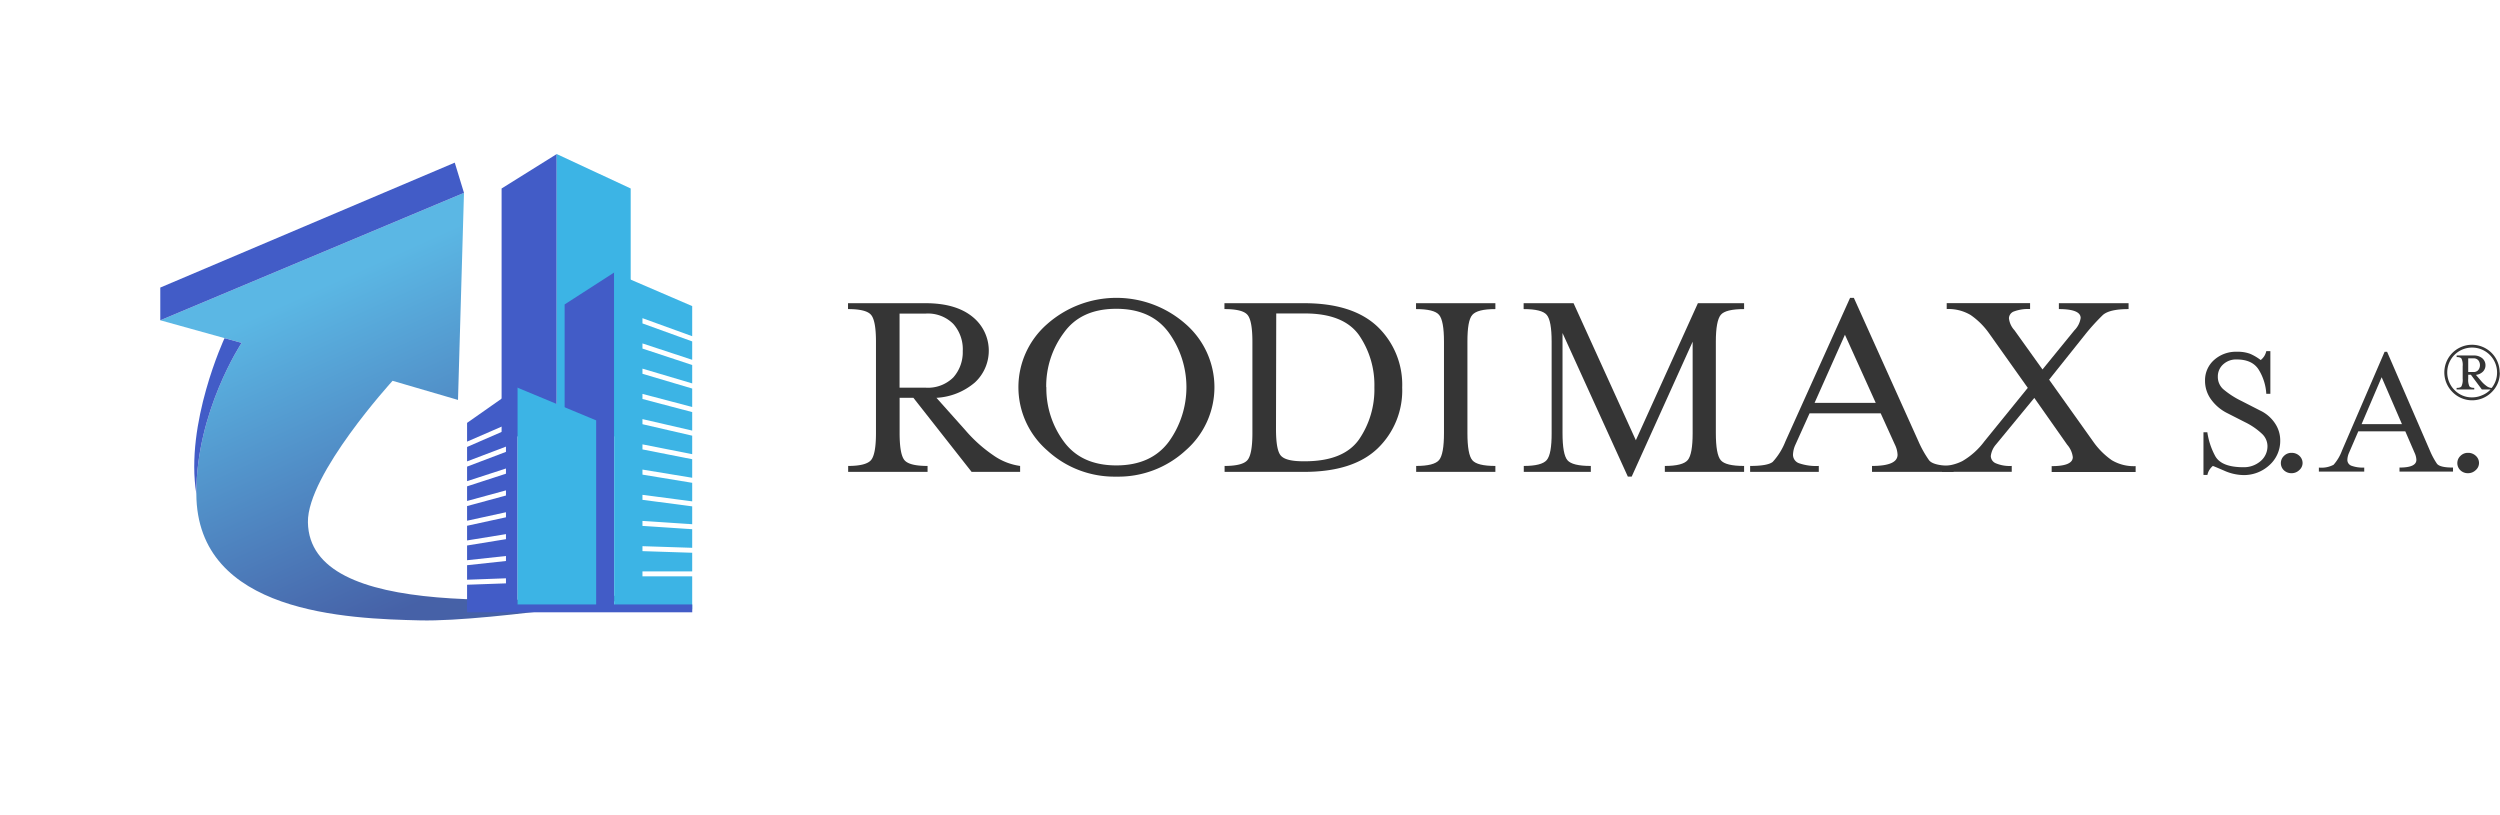
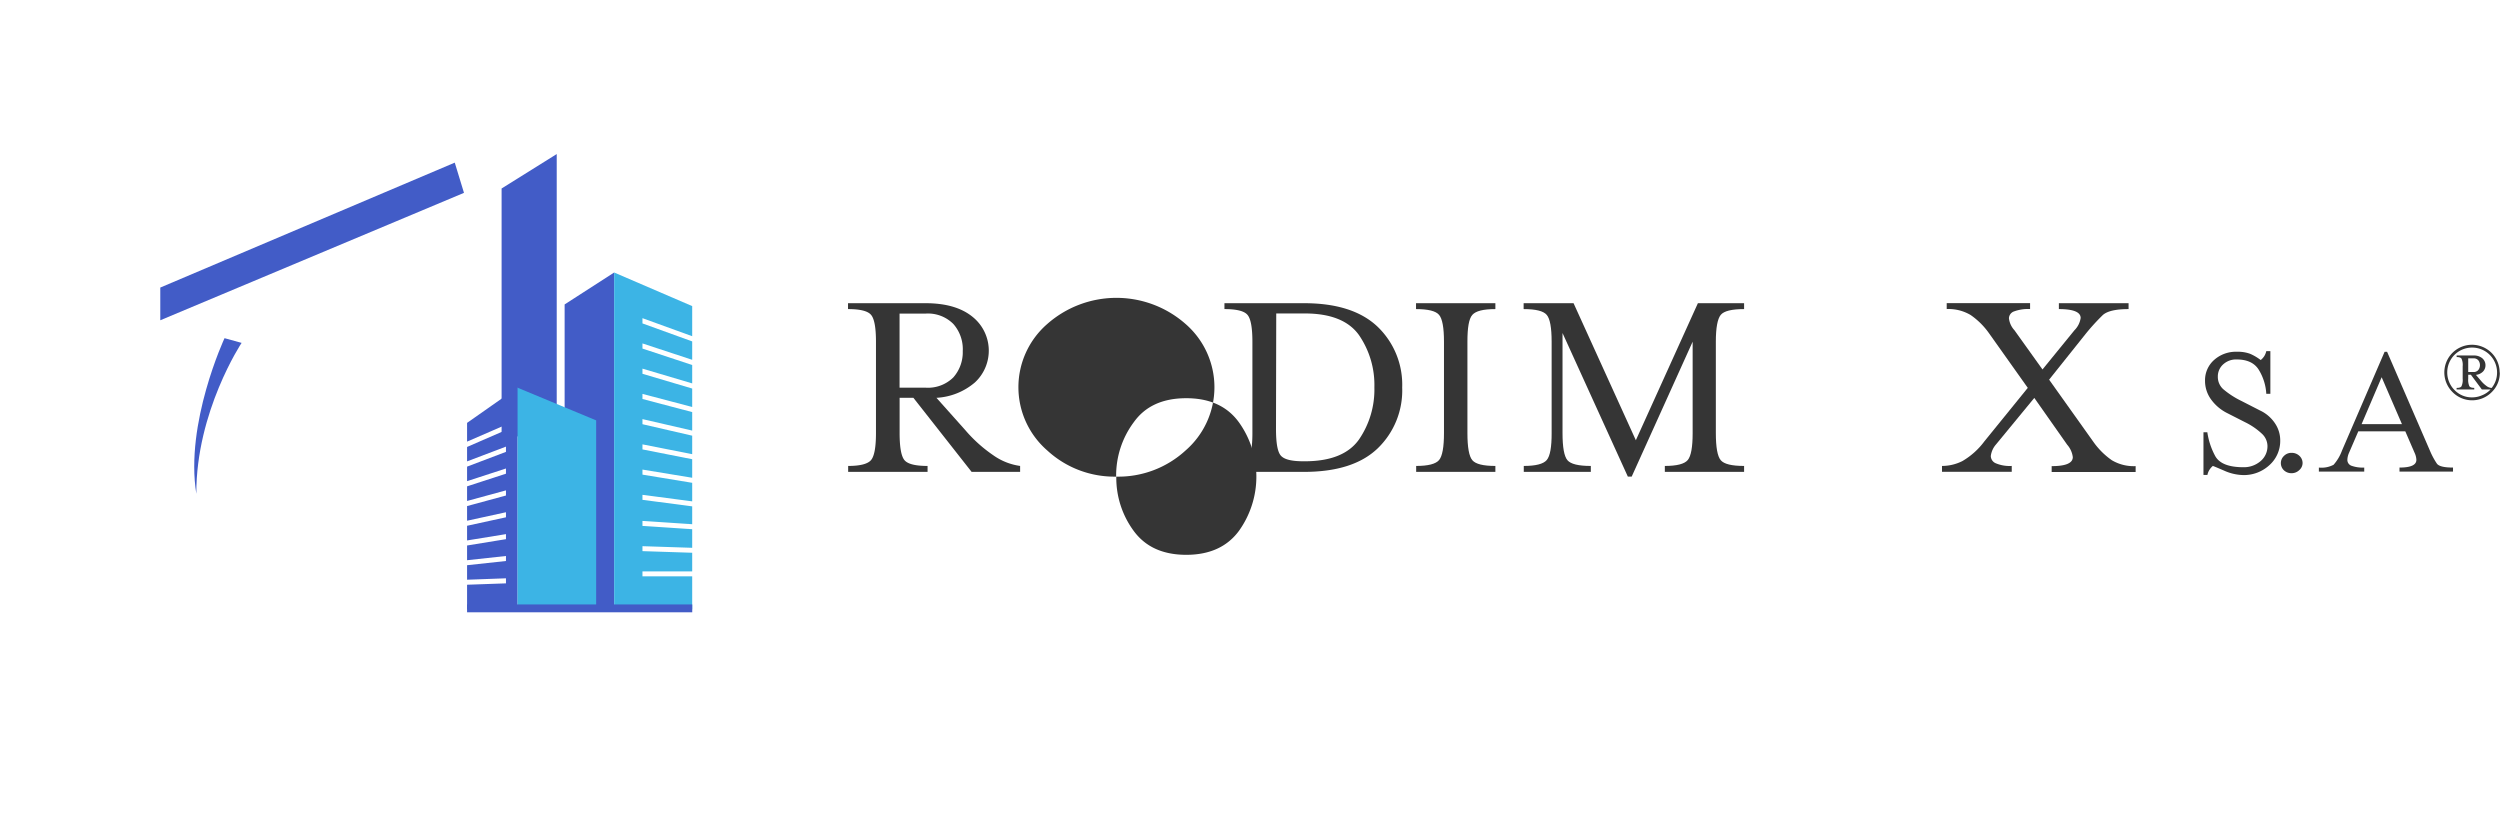
<svg xmlns="http://www.w3.org/2000/svg" viewBox="0 0 509.72 166.14">
  <defs>
    <style>.cls-1{fill:none;}.cls-2{clip-path:url(#clip-path);}.cls-3{fill:url(#Degradado_sin_nombre_3);}.cls-4{fill:#425cc7;}.cls-5{fill:#3cb4e5;}.cls-6{fill:#353535;}</style>
    <clipPath id="clip-path" transform="translate(32.68 31.41)">
-       <path class="cls-1" d="M0,33.89,16.58,38.5s-9.3,14-9.23,30.77C7.46,93.73,38.28,94.73,53,95.08s52.3-5.81,52.3-5.81c-30.42,1.88-74.86,5.82-75.2-14.19-.17-9.75,17.26-28.85,17.26-28.85l13.34,3.9L61.92,7.91Z" />
-     </clipPath>
+       </clipPath>
    <linearGradient id="Degradado_sin_nombre_3" x1="1398.72" y1="6278.05" x2="1399.05" y2="6278.05" gradientTransform="matrix(0, 237.34, 237.34, 0, -1489956.85, -331942.79)" gradientUnits="userSpaceOnUse">
      <stop offset="0" stop-color="#5bb7e4" />
      <stop offset="0.85" stop-color="#4661a7" />
      <stop offset="1" stop-color="#4661a7" />
    </linearGradient>
  </defs>
  <g id="Layer_2" data-name="Layer 2">
    <g id="Capa_1" data-name="Capa 1">
      <g class="cls-2">
        <rect class="cls-3" x="-13.3" y="-9.8" width="131.88" height="122.93" transform="translate(16.14 57.48) rotate(-24.16)" />
      </g>
      <path class="cls-4" d="M13.1,37.54S5,54.92,7.35,69.27C7.28,52.52,16.58,38.5,16.58,38.5Z" transform="translate(32.68 31.41)" />
      <polygon class="cls-4" points="94.6 39.32 92.72 33.16 32.68 58.63 32.68 65.3 94.6 39.32" />
      <polygon class="cls-4" points="102.27 88.97 102.27 38.43 113.51 31.41 113.51 88.97 102.27 88.97" />
-       <polygon class="cls-5" points="113.51 31.41 128.59 38.43 128.59 88.97 113.51 88.97 113.51 31.41" />
      <polygon class="cls-4" points="115.12 62.07 115.12 124.25 125.22 124.25 125.22 55.56 115.12 62.07" />
      <polygon class="cls-5" points="130.99 117.51 130.99 116.5 141.13 116.5 141.13 112.7 130.99 112.37 130.99 111.36 141.13 111.69 141.13 107.9 130.99 107.23 130.99 106.21 141.13 106.88 141.13 103.24 130.99 101.91 130.99 100.89 141.13 102.22 141.13 98.44 130.99 96.77 130.99 95.74 141.13 97.41 141.13 93.63 130.99 91.63 130.99 90.6 141.13 92.6 141.13 88.83 130.99 86.49 130.99 85.45 141.13 87.79 141.13 84.02 130.99 81.35 130.99 80.31 141.13 82.98 141.13 79.22 130.99 76.21 130.99 75.16 141.13 78.17 141.13 74.42 130.99 71.07 130.99 70.02 141.13 73.36 141.13 69.61 130.99 65.94 130.99 64.87 141.13 68.55 141.13 62.41 125.22 55.56 125.22 124.25 141.13 124.25 141.13 117.51 130.99 117.51" />
      <polygon class="cls-5" points="105.48 79.03 121.55 85.71 121.55 124.25 105.48 124.25 105.48 79.03" />
      <polygon class="cls-4" points="95.23 86.22 95.23 90.04 103.16 86.6 103.16 87.68 95.23 91.13 95.23 94.07 103.16 91.06 103.16 92.13 95.23 95.14 95.23 98.1 103.16 95.52 103.16 96.58 95.23 99.16 95.23 102.14 103.16 99.98 103.16 101.03 95.23 103.18 95.23 106.17 103.16 104.44 103.16 105.47 95.23 107.2 95.23 110.19 103.16 108.9 103.16 109.93 95.23 111.22 95.23 114.22 103.16 113.36 103.16 114.38 95.23 115.24 95.23 118.2 103.16 117.91 103.16 118.94 95.23 119.22 95.23 124.25 105.48 124.25 105.48 79.03 95.23 86.22" />
      <rect class="cls-4" x="95.23" y="123.24" width="45.91" height="1.6" />
      <path class="cls-6" d="M164.15,56.31a29,29,0,0,0,5.64,5.07,12.49,12.49,0,0,0,5.52,2.21V64.8h-9.89L153.55,49.7h-2.81v7.17q0,4.37,1,5.55c.66.78,2.22,1.17,4.7,1.17V64.8H140.25V63.59c2.43,0,4-.4,4.67-1.2s1-2.64,1-5.51V38.26q0-4.3-1-5.47c-.66-.79-2.22-1.18-4.7-1.18v-1.2h15.82q6.1,0,9.5,2.72a8.84,8.84,0,0,1,.57,13.42,13.13,13.13,0,0,1-7.86,3.15Zm-.53-16.23a7.77,7.77,0,0,0-1.92-5.43A7.29,7.29,0,0,0,156,32.53h-5.27v15.1H156a7.35,7.35,0,0,0,5.69-2.09,7.74,7.74,0,0,0,1.92-5.46" transform="translate(32.68 31.41)" />
-       <path class="cls-6" d="M194.92,65.77a20.2,20.2,0,0,1-14.09-5.35,17.07,17.07,0,0,1,0-25.76,21.32,21.32,0,0,1,28.23,0,17.07,17.07,0,0,1,0,25.76,20.24,20.24,0,0,1-14.14,5.35M180.66,47.54a18.24,18.24,0,0,0,3.56,11.08q3.57,4.86,10.7,4.86t10.73-4.86a19,19,0,0,0,0-22.17q-3.57-4.91-10.76-4.9t-10.67,4.9a18.19,18.19,0,0,0-3.59,11.09" transform="translate(32.68 31.41)" />
+       <path class="cls-6" d="M194.92,65.77a20.2,20.2,0,0,1-14.09-5.35,17.07,17.07,0,0,1,0-25.76,21.32,21.32,0,0,1,28.23,0,17.07,17.07,0,0,1,0,25.76,20.24,20.24,0,0,1-14.14,5.35a18.24,18.24,0,0,0,3.56,11.08q3.57,4.86,10.7,4.86t10.73-4.86a19,19,0,0,0,0-22.17q-3.57-4.91-10.76-4.9t-10.67,4.9a18.19,18.19,0,0,0-3.59,11.09" transform="translate(32.68 31.41)" />
      <path class="cls-6" d="M217,63.59c2.43,0,4-.4,4.67-1.2s1-2.64,1-5.51V38.26q0-4.3-1-5.47c-.66-.79-2.22-1.18-4.7-1.18v-1.2h16.24q9.95,0,15,4.81a16.37,16.37,0,0,1,5,12.38,16.39,16.39,0,0,1-5,12.41q-5,4.79-15,4.79H217ZM227.48,56c0,2.9.31,4.73,1,5.5s2.18,1.14,4.62,1.14h.24q7.91,0,11.06-4.44a18,18,0,0,0,3.14-10.63,17.94,17.94,0,0,0-3.14-10.66q-3.15-4.41-11.06-4.41h-5.81Z" transform="translate(32.68 31.41)" />
      <path class="cls-6" d="M256.06,64.8V63.59c2.44,0,4-.4,4.67-1.2s1-2.64,1-5.51V38.26q0-4.3-1-5.47c-.66-.79-2.22-1.18-4.7-1.18v-1.2h16.18v1.2c-2.48,0-4,.39-4.7,1.18s-1,2.6-1,5.47V56.88c0,2.91.33,4.75,1,5.54s2.22,1.17,4.7,1.17V64.8Z" transform="translate(32.68 31.41)" />
      <path class="cls-6" d="M285.9,56.89q0,4.35,1,5.53t4.77,1.17V64.8H278V63.59q3.66,0,4.68-1.2t1-5.51V38.26q0-4.3-1-5.47c-.66-.79-2.23-1.18-4.71-1.18v-1.2h10.18l12.7,27.94,12.65-27.94h9.42v1.2c-2.52,0-4.11.39-4.76,1.18s-1,2.6-1,5.47V56.88c0,2.91.33,4.75,1,5.54s2.24,1.17,4.76,1.17V64.8H306.76V63.59c2.44,0,4-.4,4.67-1.2s1-2.63,1-5.49V38.26L300,65.77h-.78L285.9,36.49Z" transform="translate(32.68 31.41)" />
-       <path class="cls-6" d="M333.4,59.22a5.45,5.45,0,0,0-.51,2.07,1.84,1.84,0,0,0,1.26,1.76,10.7,10.7,0,0,0,4,.54V64.8h-14V63.59c2.4,0,3.94-.28,4.61-.83a13.45,13.45,0,0,0,2.58-4.16l13.19-29.28h.77L358.48,58.6a21.65,21.65,0,0,0,2.16,3.84c.6.76,2.25,1.15,5,1.15V64.8H349V63.59c3.48,0,5.21-.76,5.21-2.29a5.16,5.16,0,0,0-.55-2.07l-2.89-6.37H336.27Zm10.08-22.38-6.19,13.89h12.47Z" transform="translate(32.68 31.41)" />
      <path class="cls-6" d="M374.28,59.21a4.39,4.39,0,0,0-1.06,2.36,1.64,1.64,0,0,0,1,1.47,7.32,7.32,0,0,0,3.27.55v1.2H363.27v-1.2a9.22,9.22,0,0,0,4.17-1,15,15,0,0,0,4.46-4l8.86-10.92-7.9-11.13a15.07,15.07,0,0,0-3.75-3.72,8.84,8.84,0,0,0-4.88-1.22v-1.2h17v1.2a8.24,8.24,0,0,0-3.26.48,1.53,1.53,0,0,0-1.05,1.4,4.26,4.26,0,0,0,1.12,2.44l5.72,8,6.52-8a4.43,4.43,0,0,0,1.26-2.5c0-1.2-1.48-1.81-4.44-1.81v-1.2h14.21v1.2c-2.64,0-4.41.42-5.29,1.25a43.94,43.94,0,0,0-3.36,3.68L385.11,46l9,12.64a15.29,15.29,0,0,0,3.78,3.78,8.75,8.75,0,0,0,4.86,1.21v1.2H385.63v-1.2q4.31,0,4.31-1.84a4.71,4.71,0,0,0-1.14-2.52l-6.71-9.55Z" transform="translate(32.68 31.41)" />
      <path class="cls-6" d="M417.41,65.43h-.83v-8.7h.79a14.63,14.63,0,0,0,1.55,4.74c.81,1.58,2.74,2.38,5.77,2.38a5.19,5.19,0,0,0,3.52-1.23,3.94,3.94,0,0,0,1.42-3.12A3.48,3.48,0,0,0,428.47,57a13.86,13.86,0,0,0-3.39-2.32l-3.79-1.93a9,9,0,0,1-3.13-2.68,6.4,6.4,0,0,1-1.26-3.87A5.49,5.49,0,0,1,418.73,42a6.65,6.65,0,0,1,4.71-1.69,7.16,7.16,0,0,1,2.66.42A10.2,10.2,0,0,1,428.25,42a3.4,3.4,0,0,0,.71-.77,3.29,3.29,0,0,0,.43-1.05h.83v8.7h-.83a10.44,10.44,0,0,0-1.6-5q-1.32-2-4.45-2a3.88,3.88,0,0,0-2.74,1,3.3,3.3,0,0,0-1.09,2.52,3.36,3.36,0,0,0,1.07,2.51,17.36,17.36,0,0,0,3.72,2.42l3.79,1.94A7.47,7.47,0,0,1,431.23,55a6.18,6.18,0,0,1,1,3.34A6.62,6.62,0,0,1,430,63.45a7.64,7.64,0,0,1-5.34,2,10,10,0,0,1-3.93-.93c-1.44-.62-2.19-.93-2.24-.93a3.59,3.59,0,0,0-.69.79,3.07,3.07,0,0,0-.42,1.07" transform="translate(32.68 31.41)" />
      <path class="cls-6" d="M434.53,65.07a2.2,2.2,0,0,1-1.54-.59,2,2,0,0,1-.63-1.46,2,2,0,0,1,.63-1.47,2.11,2.11,0,0,1,1.54-.63,2.26,2.26,0,0,1,1.61.61,2,2,0,0,1,.65,1.49,1.92,1.92,0,0,1-.68,1.42,2.21,2.21,0,0,1-1.58.63" transform="translate(32.68 31.41)" />
      <path class="cls-6" d="M446.26,60.91a3.85,3.85,0,0,0-.34,1.43,1.26,1.26,0,0,0,.83,1.21,6.73,6.73,0,0,0,2.61.37v.83h-9.25v-.83a5.26,5.26,0,0,0,3-.57,9.08,9.08,0,0,0,1.7-2.86l8.7-20.17h.51l8.74,20.17a15.28,15.28,0,0,0,1.42,2.64c.4.53,1.49.79,3.28.79v.83H456.55v-.83c2.3,0,3.44-.52,3.44-1.57a3.74,3.74,0,0,0-.36-1.43l-1.9-4.39h-9.58Zm6.65-15.41-4.09,9.57h8.23Z" transform="translate(32.68 31.41)" />
-       <path class="cls-6" d="M470.51,65.07a2.18,2.18,0,0,1-1.54-.59,2,2,0,0,1-.63-1.46,2,2,0,0,1,.63-1.47,2.09,2.09,0,0,1,1.54-.63,2.24,2.24,0,0,1,1.6.61,1.94,1.94,0,0,1,.65,1.49,1.91,1.91,0,0,1-.67,1.42,2.23,2.23,0,0,1-1.58.63" transform="translate(32.68 31.41)" />
      <path class="cls-6" d="M477,44.53a5.43,5.43,0,0,1-1.64,4,5.61,5.61,0,0,1-8,0,5.64,5.64,0,1,1,9.61-4M473.34,48l-2.23-3h-.55v.8a3.21,3.21,0,0,0,.23,1.53c.16.23.5.34,1,.34V48h-3.6v-.32c.54,0,.88-.11,1-.34a3.05,3.05,0,0,0,.24-1.53V43.26a3.09,3.09,0,0,0-.23-1.53c-.15-.23-.5-.34-1-.34v-.32h3.47a2.63,2.63,0,0,1,1.75.56,1.85,1.85,0,0,1,.66,1.44,1.82,1.82,0,0,1-.52,1.29,2.34,2.34,0,0,1-1.43.66l1,1.17a5.93,5.93,0,0,0,1.12,1.07,1.92,1.92,0,0,0,1.09.43,5.1,5.1,0,0,0,.82-1.47,5.09,5.09,0,0,0-8.39-5.29,5.09,5.09,0,0,0,0,7.19,4.86,4.86,0,0,0,3.59,1.49,5,5,0,0,0,2-.42A4.89,4.89,0,0,0,475.12,48Zm-1.73-6.35h-1.05v2.79h1.05a1.23,1.23,0,0,0,1-.4,1.62,1.62,0,0,0,0-2,1.25,1.25,0,0,0-1-.39" transform="translate(32.68 31.41)" />
    </g>
  </g>
</svg>